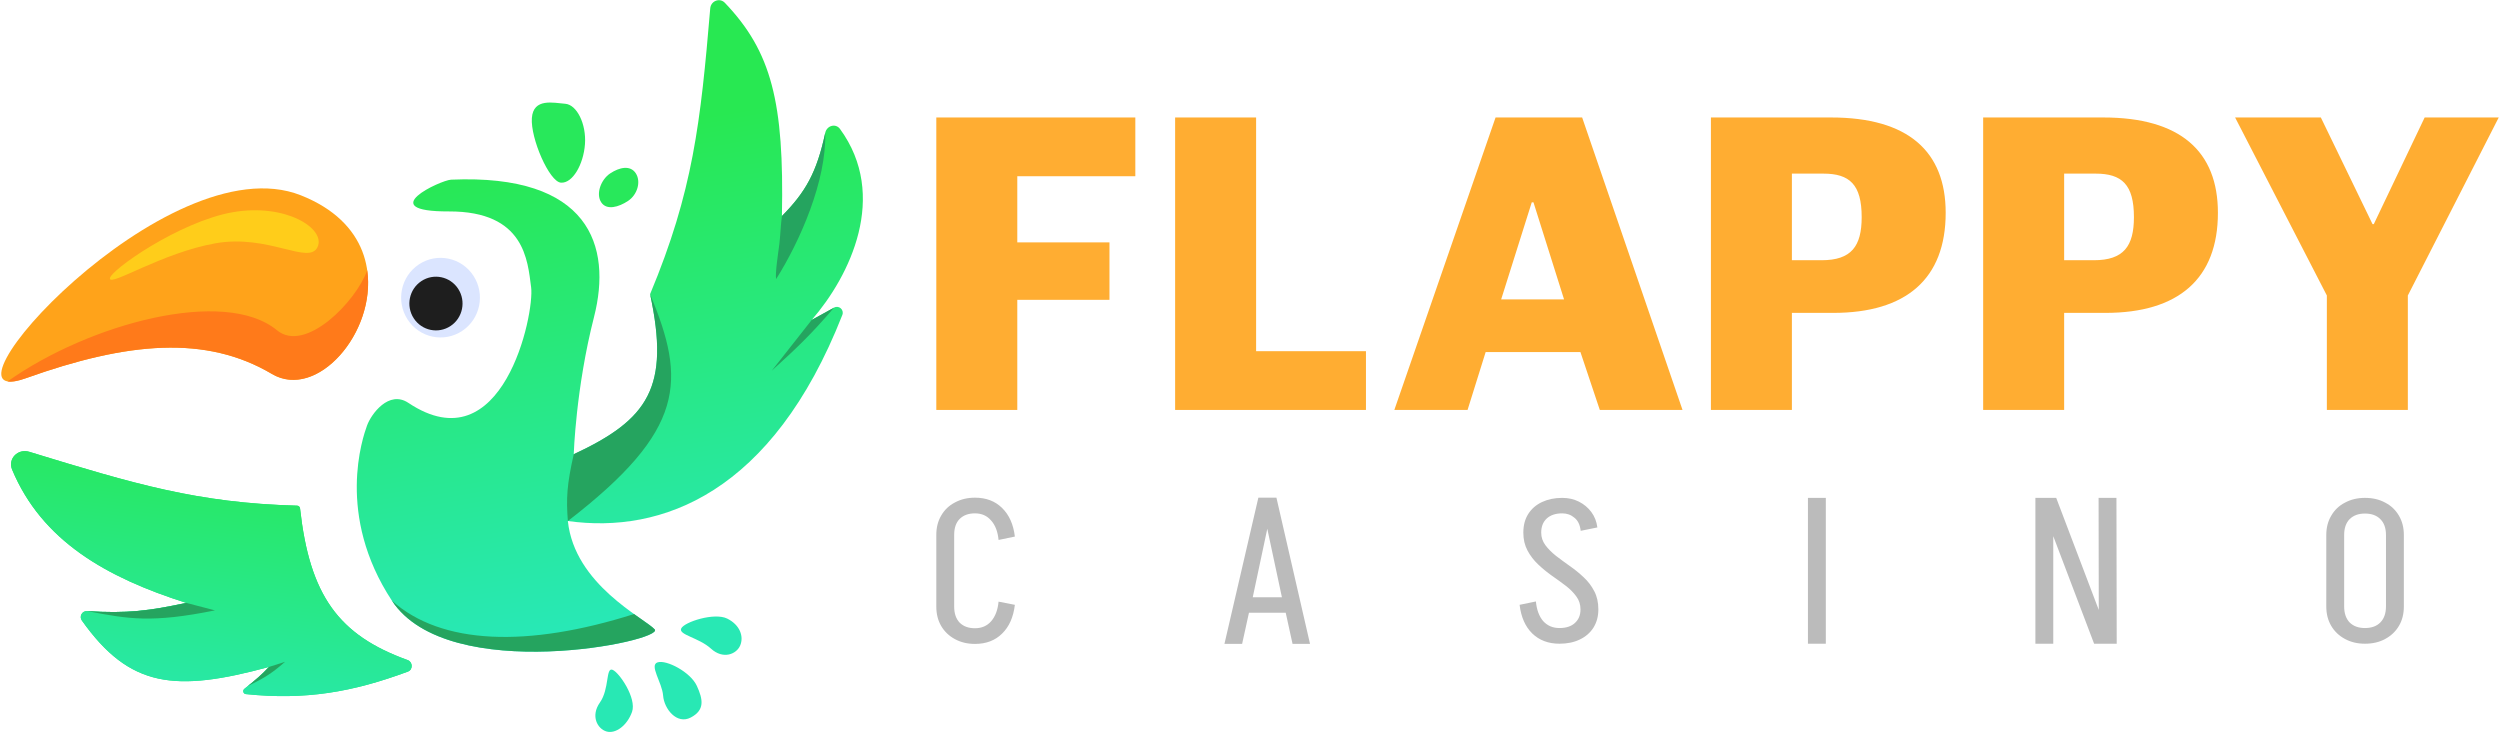
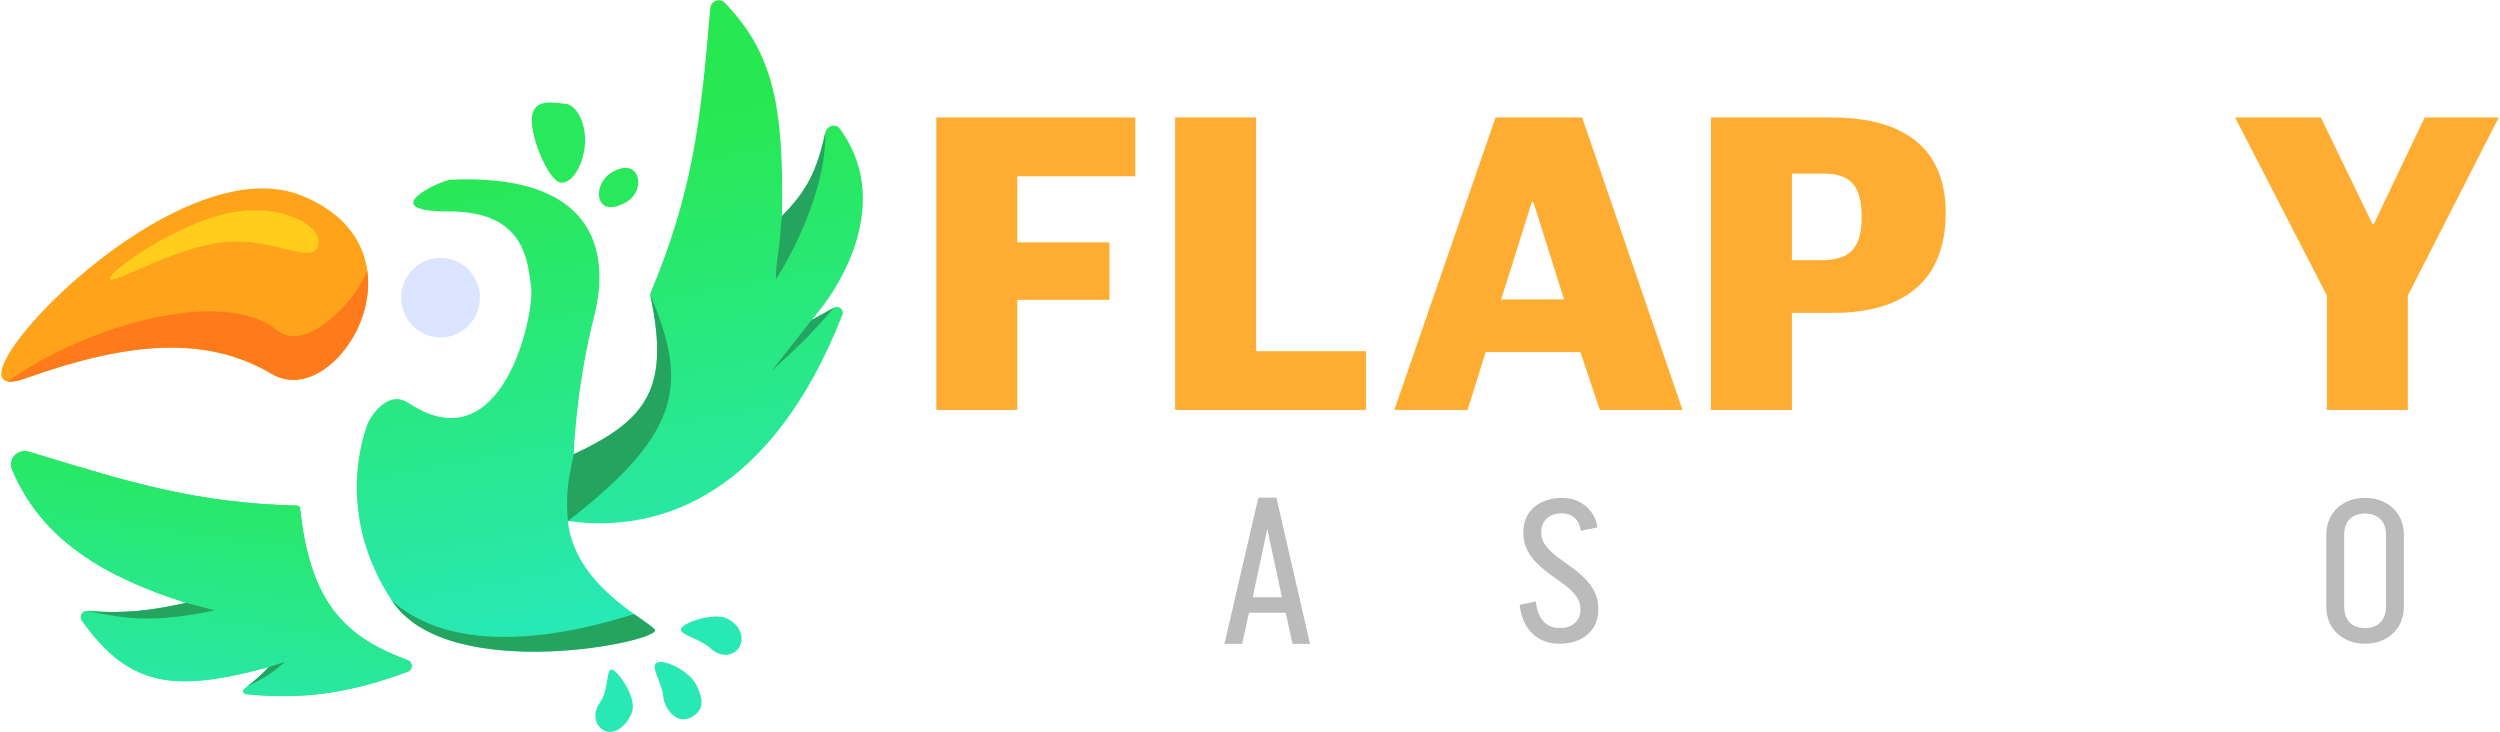
<svg xmlns="http://www.w3.org/2000/svg" width="1400" height="410" viewBox="0 0 1400 410" fill="none">
  <path d="M219.483 336.398C251.017 384.289 372.571 358.884 366.625 352.463C360.679 346.042 321.708 327.365 318.006 291.773C370.437 299.116 432.458 276.266 471.709 176.377C472.849 173.477 469.792 170.767 467.082 172.262L454.556 179.176C476.078 154.408 497.701 109.614 470.402 72.214C467.963 68.873 462.995 70.336 462.127 74.393C457.389 96.547 451.18 107.523 437.873 120.987C439.183 57.25 432.05 28.924 405.935 1.585C403.041 -1.445 398.088 0.492 397.733 4.688C392.32 68.743 388.084 107.208 364.055 164.703C375.274 216.89 363.169 234.849 321.3 254.369C321.3 254.369 322.416 217.538 332.642 177.549C342.868 137.559 330.04 97.251 252.607 100.618C246.846 100.868 208.727 118.527 251.381 118.4C294.035 118.273 295.449 146.089 297.431 160.876C299.413 175.663 281.607 260.938 228.69 225.607C217.777 218.32 207.885 231.82 205.529 238.325C203.174 244.828 187.949 288.506 219.483 336.398Z" fill="url(#paint0_linear_1787_87)" />
  <path fill-rule="evenodd" clip-rule="evenodd" d="M219.484 336.394C251.019 384.285 372.572 358.881 366.626 352.459C365.394 351.129 362.744 349.272 359.282 346.847C357.98 345.934 356.561 344.94 355.061 343.864C295.587 362.727 247.176 361.219 219.484 336.394ZM318.007 291.77C317.018 279.241 317.443 271.322 321.302 254.365C363.171 234.846 375.276 216.887 364.056 164.699C384.215 213.211 384.203 240.74 318.007 291.77ZM437.875 120.983C437.33 124.345 436.95 132.603 436.41 136.888C435.87 141.172 433.995 153.099 434.624 156.301C447.955 135.187 462.894 101.233 462.128 74.389C457.39 96.544 451.181 107.518 437.875 120.983ZM454.557 179.172L432.196 207.585C446.133 194.936 453.884 187.637 467.083 172.259L454.557 179.172Z" fill="#25A45F" />
  <path d="M228.24 369.616C189.608 355.684 173.423 333.475 168.031 284.696C167.938 283.853 167.229 283.188 166.39 283.165C110.709 281.657 75.51 271.103 16.356 252.991C10.061 251.064 4.232 256.889 6.794 263.01C23.453 302.809 59.347 323.342 104.273 337.612C83.867 342.017 71.064 343.7 48.792 342.215C46.004 342.03 44.198 345.159 45.825 347.454C72.656 385.313 98.264 387.704 150.645 373.486C146.029 378.403 142.293 381.394 136.938 385.684L136.861 385.747C135.7 386.677 136.231 388.547 137.706 388.701C170.704 392.128 197.191 387.7 228.403 376.102C231.375 374.998 231.222 370.691 228.24 369.616Z" fill="#28E880" />
-   <path d="M228.24 369.616C189.608 355.684 173.423 333.475 168.031 284.696C167.938 283.853 167.229 283.188 166.39 283.165C110.709 281.657 75.51 271.103 16.356 252.991C10.061 251.064 4.232 256.889 6.794 263.01C23.453 302.809 59.347 323.342 104.273 337.612C83.867 342.017 71.064 343.7 48.792 342.215C46.004 342.03 44.198 345.159 45.825 347.454C72.656 385.313 98.264 387.704 150.645 373.486C146.029 378.403 142.293 381.394 136.938 385.684L136.861 385.747C135.7 386.677 136.231 388.547 137.706 388.701C170.704 392.128 197.191 387.7 228.403 376.102C231.375 374.998 231.222 370.691 228.24 369.616Z" fill="url(#paint1_linear_1787_87)" />
+   <path d="M228.24 369.616C189.608 355.684 173.423 333.475 168.031 284.696C167.938 283.853 167.229 283.188 166.39 283.165C110.709 281.657 75.51 271.103 16.356 252.991C10.061 251.064 4.232 256.889 6.794 263.01C23.453 302.809 59.347 323.342 104.273 337.612C83.867 342.017 71.064 343.7 48.792 342.215C46.004 342.03 44.198 345.159 45.825 347.454C72.656 385.313 98.264 387.704 150.645 373.486C146.029 378.403 142.293 381.394 136.938 385.684C135.7 386.677 136.231 388.547 137.706 388.701C170.704 392.128 197.191 387.7 228.403 376.102C231.375 374.998 231.222 370.691 228.24 369.616Z" fill="url(#paint1_linear_1787_87)" />
  <path fill-rule="evenodd" clip-rule="evenodd" d="M138.802 384.19C147.144 380.052 151.787 377.563 159.629 370.6L150.646 373.486C146.584 377.812 143.204 380.649 138.802 384.19ZM48.793 342.216C71.064 343.701 83.868 342.017 104.274 337.612L120.389 341.806C84.765 349.029 71.926 346.597 49.248 342.301L48.793 342.216Z" fill="#25A45F" />
  <path d="M327.58 80.746C326.756 92.1 320.63 102.772 314.117 102.289C307.603 101.807 297.021 77.436 297.846 66.082C298.67 54.727 309.988 57.626 316.503 58.109C323.017 58.591 328.405 69.391 327.58 80.746Z" fill="#28E85B" />
  <path d="M356.037 97.047C359.105 101.758 356.911 109.06 351.717 112.512C346.525 115.965 339.727 117.974 336.659 113.263C333.591 108.553 336.499 100.571 341.692 97.119C346.885 93.667 352.968 92.337 356.037 97.047Z" fill="#28E85B" />
  <path d="M414.536 361.399C412.489 366.345 404.978 369.469 398.15 363.244C391.323 357.018 379.724 355.524 381.489 351.91C383.253 348.295 400.07 342.839 407.261 346.422C414.451 350.006 416.584 356.453 414.536 361.399Z" fill="#28E8B4" />
  <path d="M386.851 401.797C378.992 405.927 371.898 396.938 371.342 389.528C370.785 382.118 363.364 372.444 368.297 370.906C373.23 369.369 386.649 376.331 390.214 384.054C393.779 391.778 394.71 397.666 386.851 401.797Z" fill="#28E8B4" />
  <path d="M339.643 409.626C334.546 408.136 330.616 400.954 335.958 393.391C341.3 385.827 339.186 373.699 342.94 375.057C346.696 376.416 356.643 391.018 353.941 398.645C351.238 406.271 344.74 411.116 339.643 409.626Z" fill="#28E8B4" />
  <path d="M265.129 154.434C271.828 164.718 269.006 178.54 258.826 185.308C248.647 192.075 234.965 189.224 228.267 178.94C221.57 168.656 224.391 154.833 234.57 148.066C244.749 141.299 258.431 144.15 265.129 154.434Z" fill="#DBE5FF" />
-   <path d="M256.57 161.724C261.09 168.663 259.185 177.989 252.317 182.556C245.449 187.122 236.218 185.198 231.699 178.259C227.179 171.32 229.083 161.993 235.952 157.427C242.819 152.861 252.051 154.785 256.57 161.724Z" fill="#1E1E1E" />
  <path d="M14.373 211.831C71.557 191.374 115.364 187.551 152.262 209.405C189.161 231.259 243.672 139.183 168.482 109.376C93.293 79.569 -42.812 232.287 14.373 211.831Z" fill="#FFA31A" />
  <path fill-rule="evenodd" clip-rule="evenodd" d="M14.386 211.831C71.57 191.375 115.378 187.552 152.275 209.406C177.375 224.272 210.626 186.419 205.655 151.309C199.412 168.926 170.942 198.046 155.082 184.931C125.913 160.81 50.055 181.144 4.238 213.597C6.469 213.997 9.808 213.469 14.386 211.831Z" fill="#FF7A1A" />
  <path d="M177.824 138.352C172.996 148.609 150.456 130.999 120.728 136.234C91.001 141.469 61.719 160.465 61.536 155.999C61.352 151.532 100.573 124.082 130.301 118.848C160.028 113.613 182.652 128.095 177.824 138.352Z" fill="#FFCD1A" />
  <path d="M524.332 229.567V65.786H635.781V98.688H569.683V135.734H621.307V167.905H569.683V229.567H524.332Z" fill="#FFAD32" />
  <path d="M658.07 229.567V65.786H703.422V196.665H764.936V229.567H658.07Z" fill="#FFAD32" />
  <path d="M857.782 113.311L840.65 167.661H875.873L858.75 113.311H857.782ZM780.828 229.567L837.518 65.786H886.001L942.212 229.567H895.893L885.041 197.151H831.97L821.834 229.567H780.828Z" fill="#FFAD32" />
  <path d="M1003.46 145.727H1020.11C1036.75 145.727 1042.54 137.928 1042.54 121.598C1042.54 103.319 1035.78 97.226 1021.07 97.226H1003.46V145.727ZM958.113 229.567V65.786H1025.41C1068.59 65.786 1089.58 84.796 1089.58 119.161C1089.58 156.207 1067.39 175.217 1026.62 175.217H1003.46V229.567H958.113Z" fill="#FFAD32" />
-   <path d="M1155.92 145.727H1172.56C1189.2 145.727 1195 137.928 1195 121.598C1195 103.319 1188.24 97.226 1173.52 97.226H1155.92V145.727ZM1110.57 229.567V65.786H1177.86C1221.04 65.786 1242.03 84.796 1242.03 119.161C1242.03 156.207 1219.84 175.217 1179.07 175.217H1155.92V229.567H1110.57Z" fill="#FFAD32" />
  <path d="M1303.04 229.567V165.468L1251.66 65.786H1299.67L1328.61 125.498H1329.33L1357.81 65.786H1399.29L1348.39 165.468V229.567H1303.04Z" fill="#FFAD32" />
-   <path d="M524.332 339.702V299.478C524.332 295.405 525.249 291.812 527.082 288.701C528.915 285.515 531.481 283.071 534.78 281.367C538.08 279.59 541.746 278.7 545.998 278.7C552.23 278.7 557.289 280.627 561.175 284.478C565.134 288.33 567.517 293.664 568.323 300.479L559.195 302.367C558.756 297.701 557.362 294.071 555.016 291.479C552.743 288.812 549.737 287.479 545.998 287.479C542.332 287.479 539.546 288.516 537.42 290.589C535.367 292.664 534.34 295.626 534.34 299.478V339.702C534.34 343.554 535.367 346.553 537.42 348.702C539.546 350.776 542.332 351.812 545.998 351.812C549.737 351.812 552.743 350.516 555.016 347.924C557.362 345.257 558.756 341.59 559.195 336.924L568.323 338.701C567.517 345.59 565.134 350.961 561.175 354.813C557.289 358.665 552.23 360.591 545.998 360.591C541.746 360.591 538.08 359.702 534.78 357.924C531.481 356.146 528.915 353.702 527.082 350.59C525.249 347.48 524.332 343.849 524.332 339.702Z" fill="#BBBBBB" />
  <path fill-rule="evenodd" clip-rule="evenodd" d="M720.004 343.148H699.416L695.589 360.559H685.691L704.683 278.7H714.8L733.609 360.559H723.822L720.004 343.148ZM717.875 334.48H701.534L709.681 296.109L717.875 334.48Z" fill="#BBBBBB" />
  <path d="M885.076 341.258C885.076 338.518 884.301 336.11 882.761 334.036C881.22 331.888 879.242 329.887 876.826 328.036C874.401 326.184 871.8 324.295 869.013 322.369C866.302 320.443 863.735 318.332 861.319 316.036C858.894 313.739 856.916 311.146 855.375 308.258C853.834 305.295 853.068 302.109 853.068 298.257C853.068 294.183 853.986 290.702 855.821 287.813C857.648 284.924 860.216 282.701 863.516 281.146C866.816 279.591 870.587 278.812 874.847 278.812C878.29 278.812 881.405 279.517 884.192 280.924C886.978 282.332 889.285 284.257 891.12 286.702C892.956 289.146 894.092 292.035 894.53 295.369L885.185 297.257C884.815 293.924 883.645 291.48 881.666 289.924C879.755 288.294 877.482 287.48 874.847 287.48C871.177 287.48 868.281 288.443 866.159 290.368C864.105 292.294 863.078 294.924 863.078 298.257C863.078 300.924 863.844 303.11 865.385 305.258C866.925 307.331 868.904 309.332 871.328 311.257C873.744 313.11 876.312 314.999 879.023 316.924C881.809 318.851 884.411 320.962 886.835 323.258C889.251 325.481 891.23 328.073 892.77 331.036C894.311 333.925 895.077 337.332 895.077 341.258C895.077 345.258 894.16 348.518 892.333 351.481C890.497 354.369 887.93 356.592 884.63 358.147C881.405 359.703 877.634 360.481 873.307 360.481C867.068 360.481 861.975 358.555 858.018 354.703C854.129 350.851 851.789 345.517 850.98 338.702L860.106 336.814C860.544 341.48 861.899 345.147 864.172 347.814C866.521 350.406 869.569 351.702 873.307 351.702C876.969 351.702 879.831 350.777 881.885 348.925C884.007 346.999 885.076 344.592 885.076 341.258Z" fill="#BBBBBB" />
-   <path d="M1012.45 360.481V278.812H1022.46V360.481H1012.45Z" fill="#BBBBBB" />
-   <path d="M1139.82 360.481V278.812H1151.48L1175.31 341.574L1175.21 278.812H1185.21L1185.36 360.481H1172.7L1149.83 300.243V360.481H1139.82Z" fill="#BBBBBB" />
  <path fill-rule="evenodd" clip-rule="evenodd" d="M1346.16 299.591V339.592C1346.16 343.74 1345.25 347.37 1343.42 350.48C1341.58 353.592 1339.02 356.036 1335.72 357.814C1332.49 359.591 1328.71 360.481 1324.39 360.481C1320.13 360.481 1316.47 359.591 1313.17 357.814C1309.87 356.036 1307.3 353.592 1305.48 350.48C1303.64 347.37 1302.72 343.74 1302.72 339.592V299.591C1302.72 295.516 1303.64 291.924 1305.48 288.813C1307.3 285.628 1309.87 283.183 1313.17 281.479C1316.47 279.702 1320.13 278.812 1324.39 278.812C1328.71 278.812 1332.49 279.702 1335.72 281.479C1339.02 283.183 1341.58 285.628 1343.42 288.813C1345.25 291.924 1346.16 295.516 1346.16 299.591ZM1336.15 299.591V339.592C1336.15 343.444 1335.09 346.443 1332.97 348.592C1330.92 350.666 1328.05 351.702 1324.39 351.702C1320.72 351.702 1317.94 350.666 1315.81 348.592C1313.76 346.443 1312.73 343.444 1312.73 339.592V299.591C1312.73 295.739 1313.76 292.776 1315.81 290.702C1317.94 288.628 1320.72 287.591 1324.39 287.591C1328.05 287.591 1330.92 288.628 1332.97 290.702C1335.09 292.776 1336.15 295.739 1336.15 299.591Z" fill="#BBBBBB" />
  <defs>
    <linearGradient id="paint0_linear_1787_87" x1="269.159" y1="87.852" x2="318.516" y2="360.816" gradientUnits="userSpaceOnUse">
      <stop stop-color="#28E852" />
      <stop offset="1" stop-color="#28E8B9" />
    </linearGradient>
    <linearGradient id="paint1_linear_1787_87" x1="51.254" y1="226.186" x2="26.378" y2="408.94" gradientUnits="userSpaceOnUse">
      <stop stop-color="#28E852" />
      <stop offset="1" stop-color="#28E8B9" />
    </linearGradient>
  </defs>
</svg>